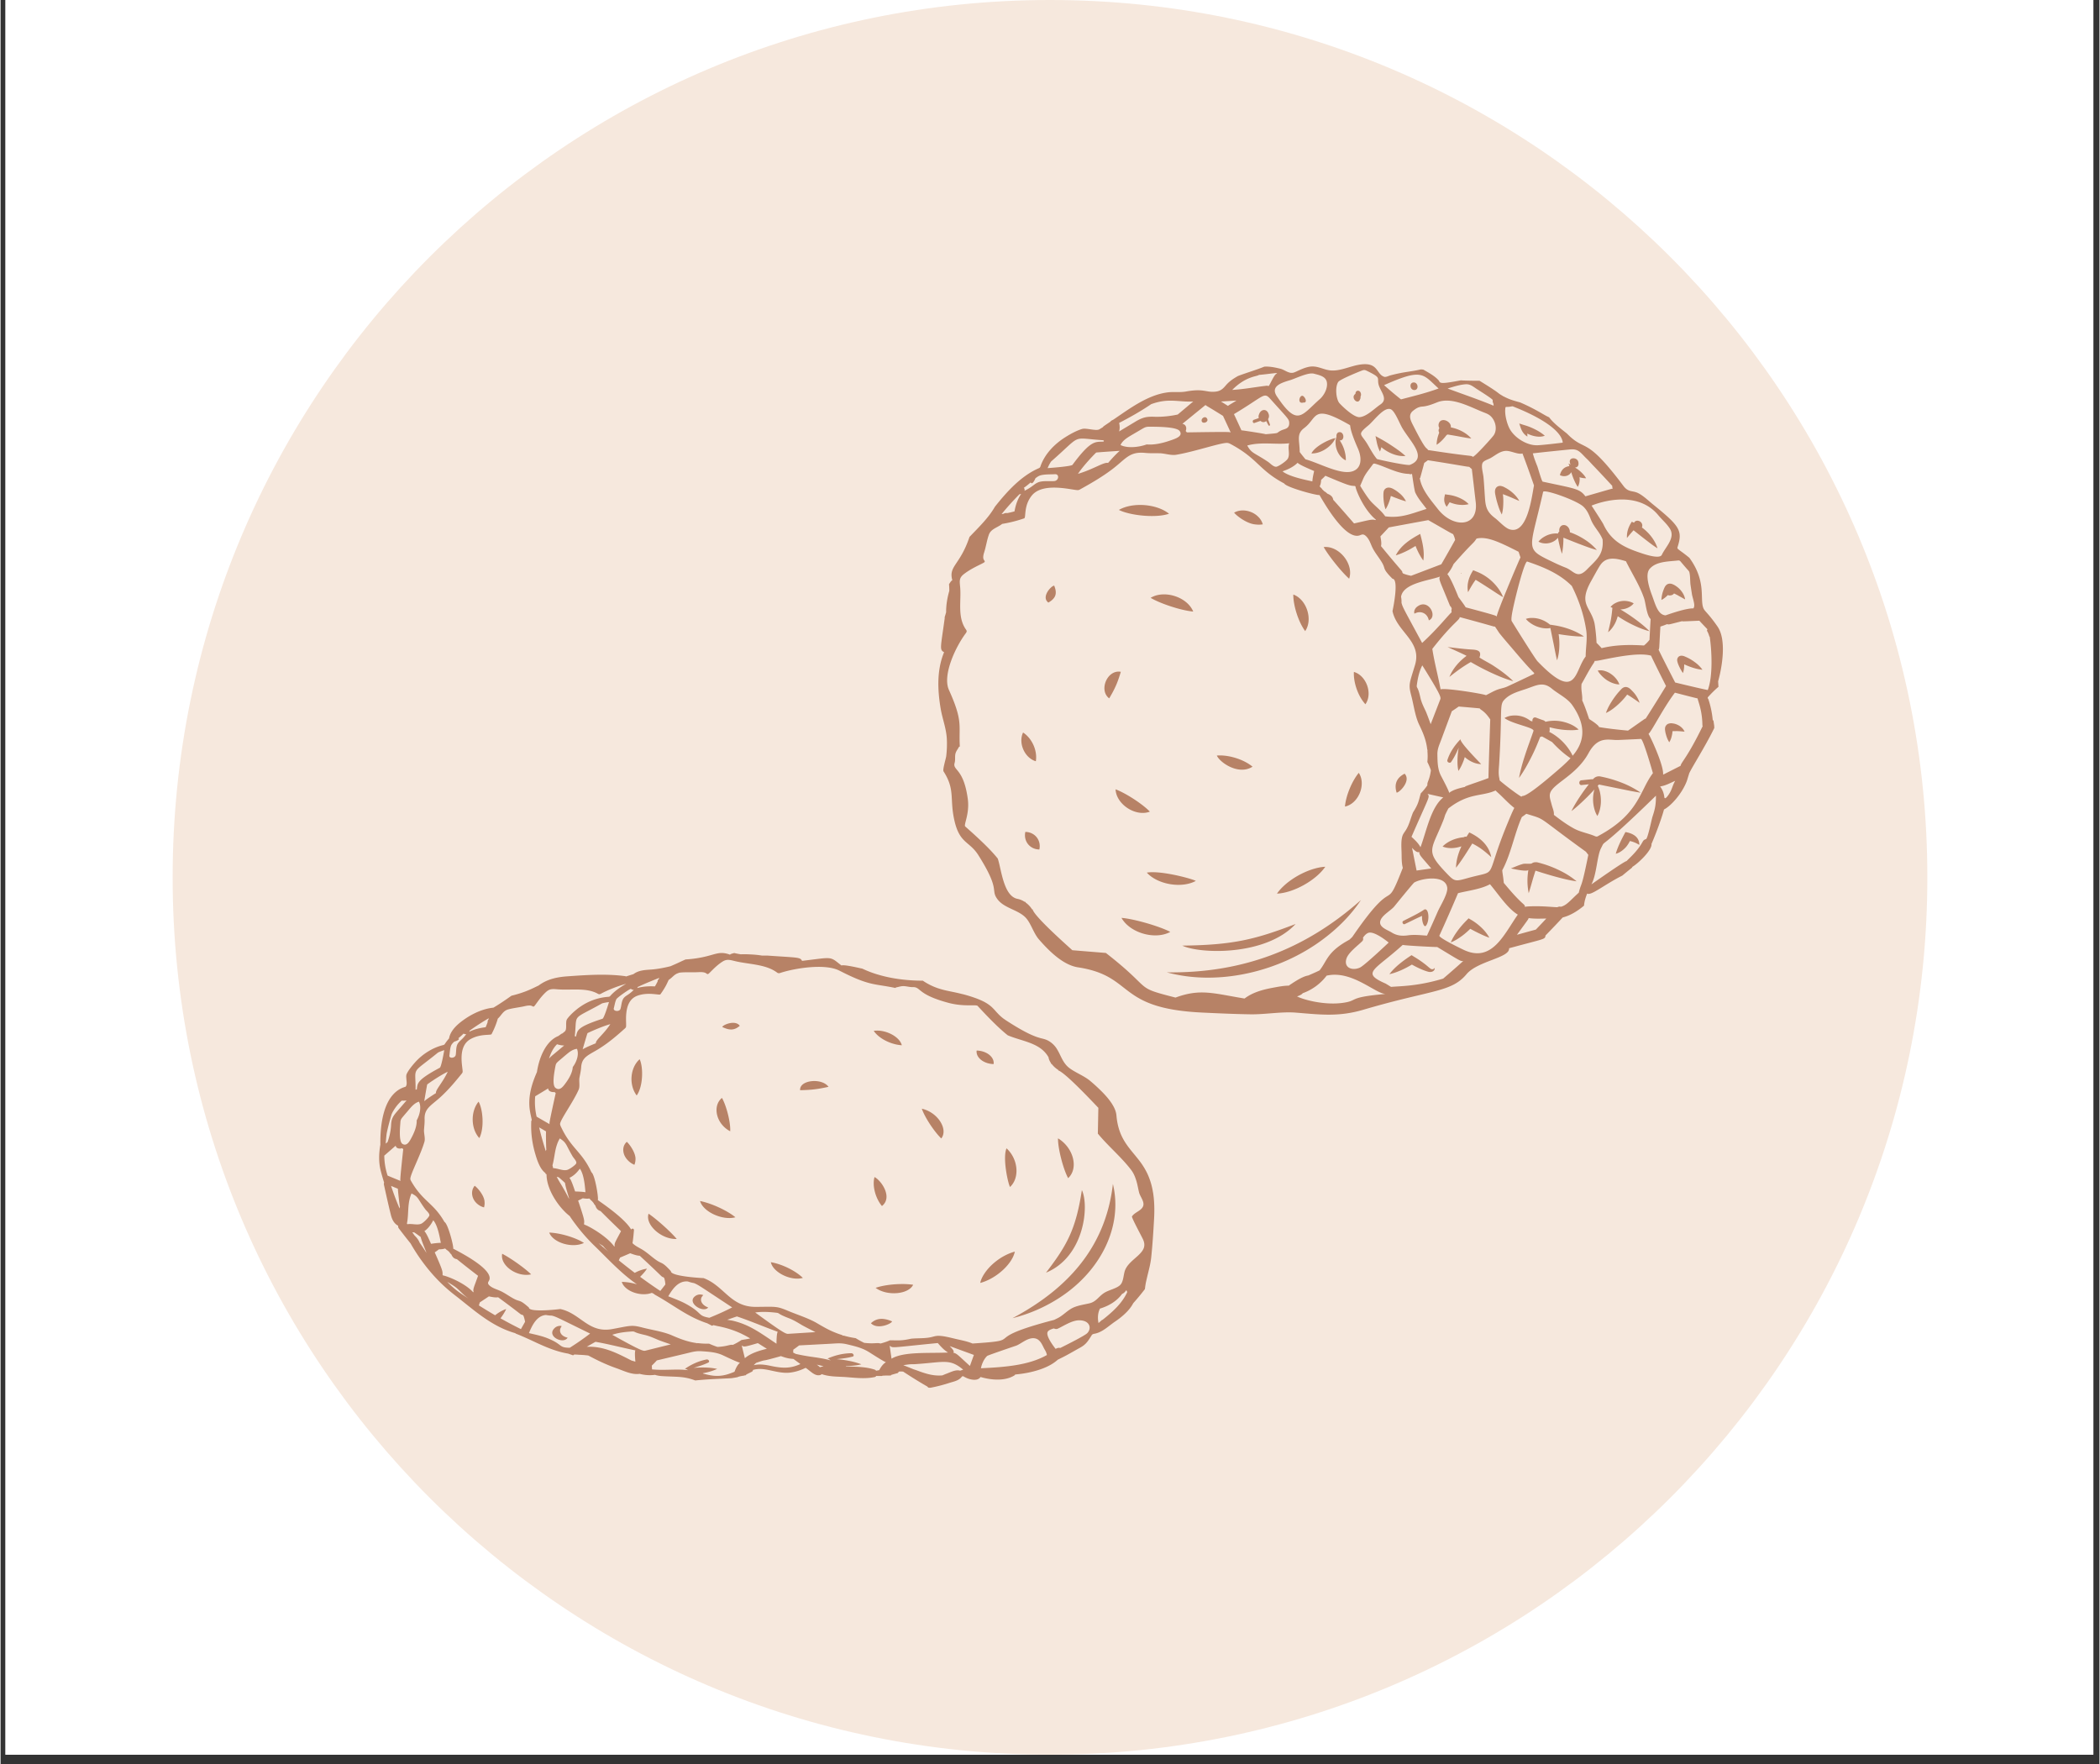
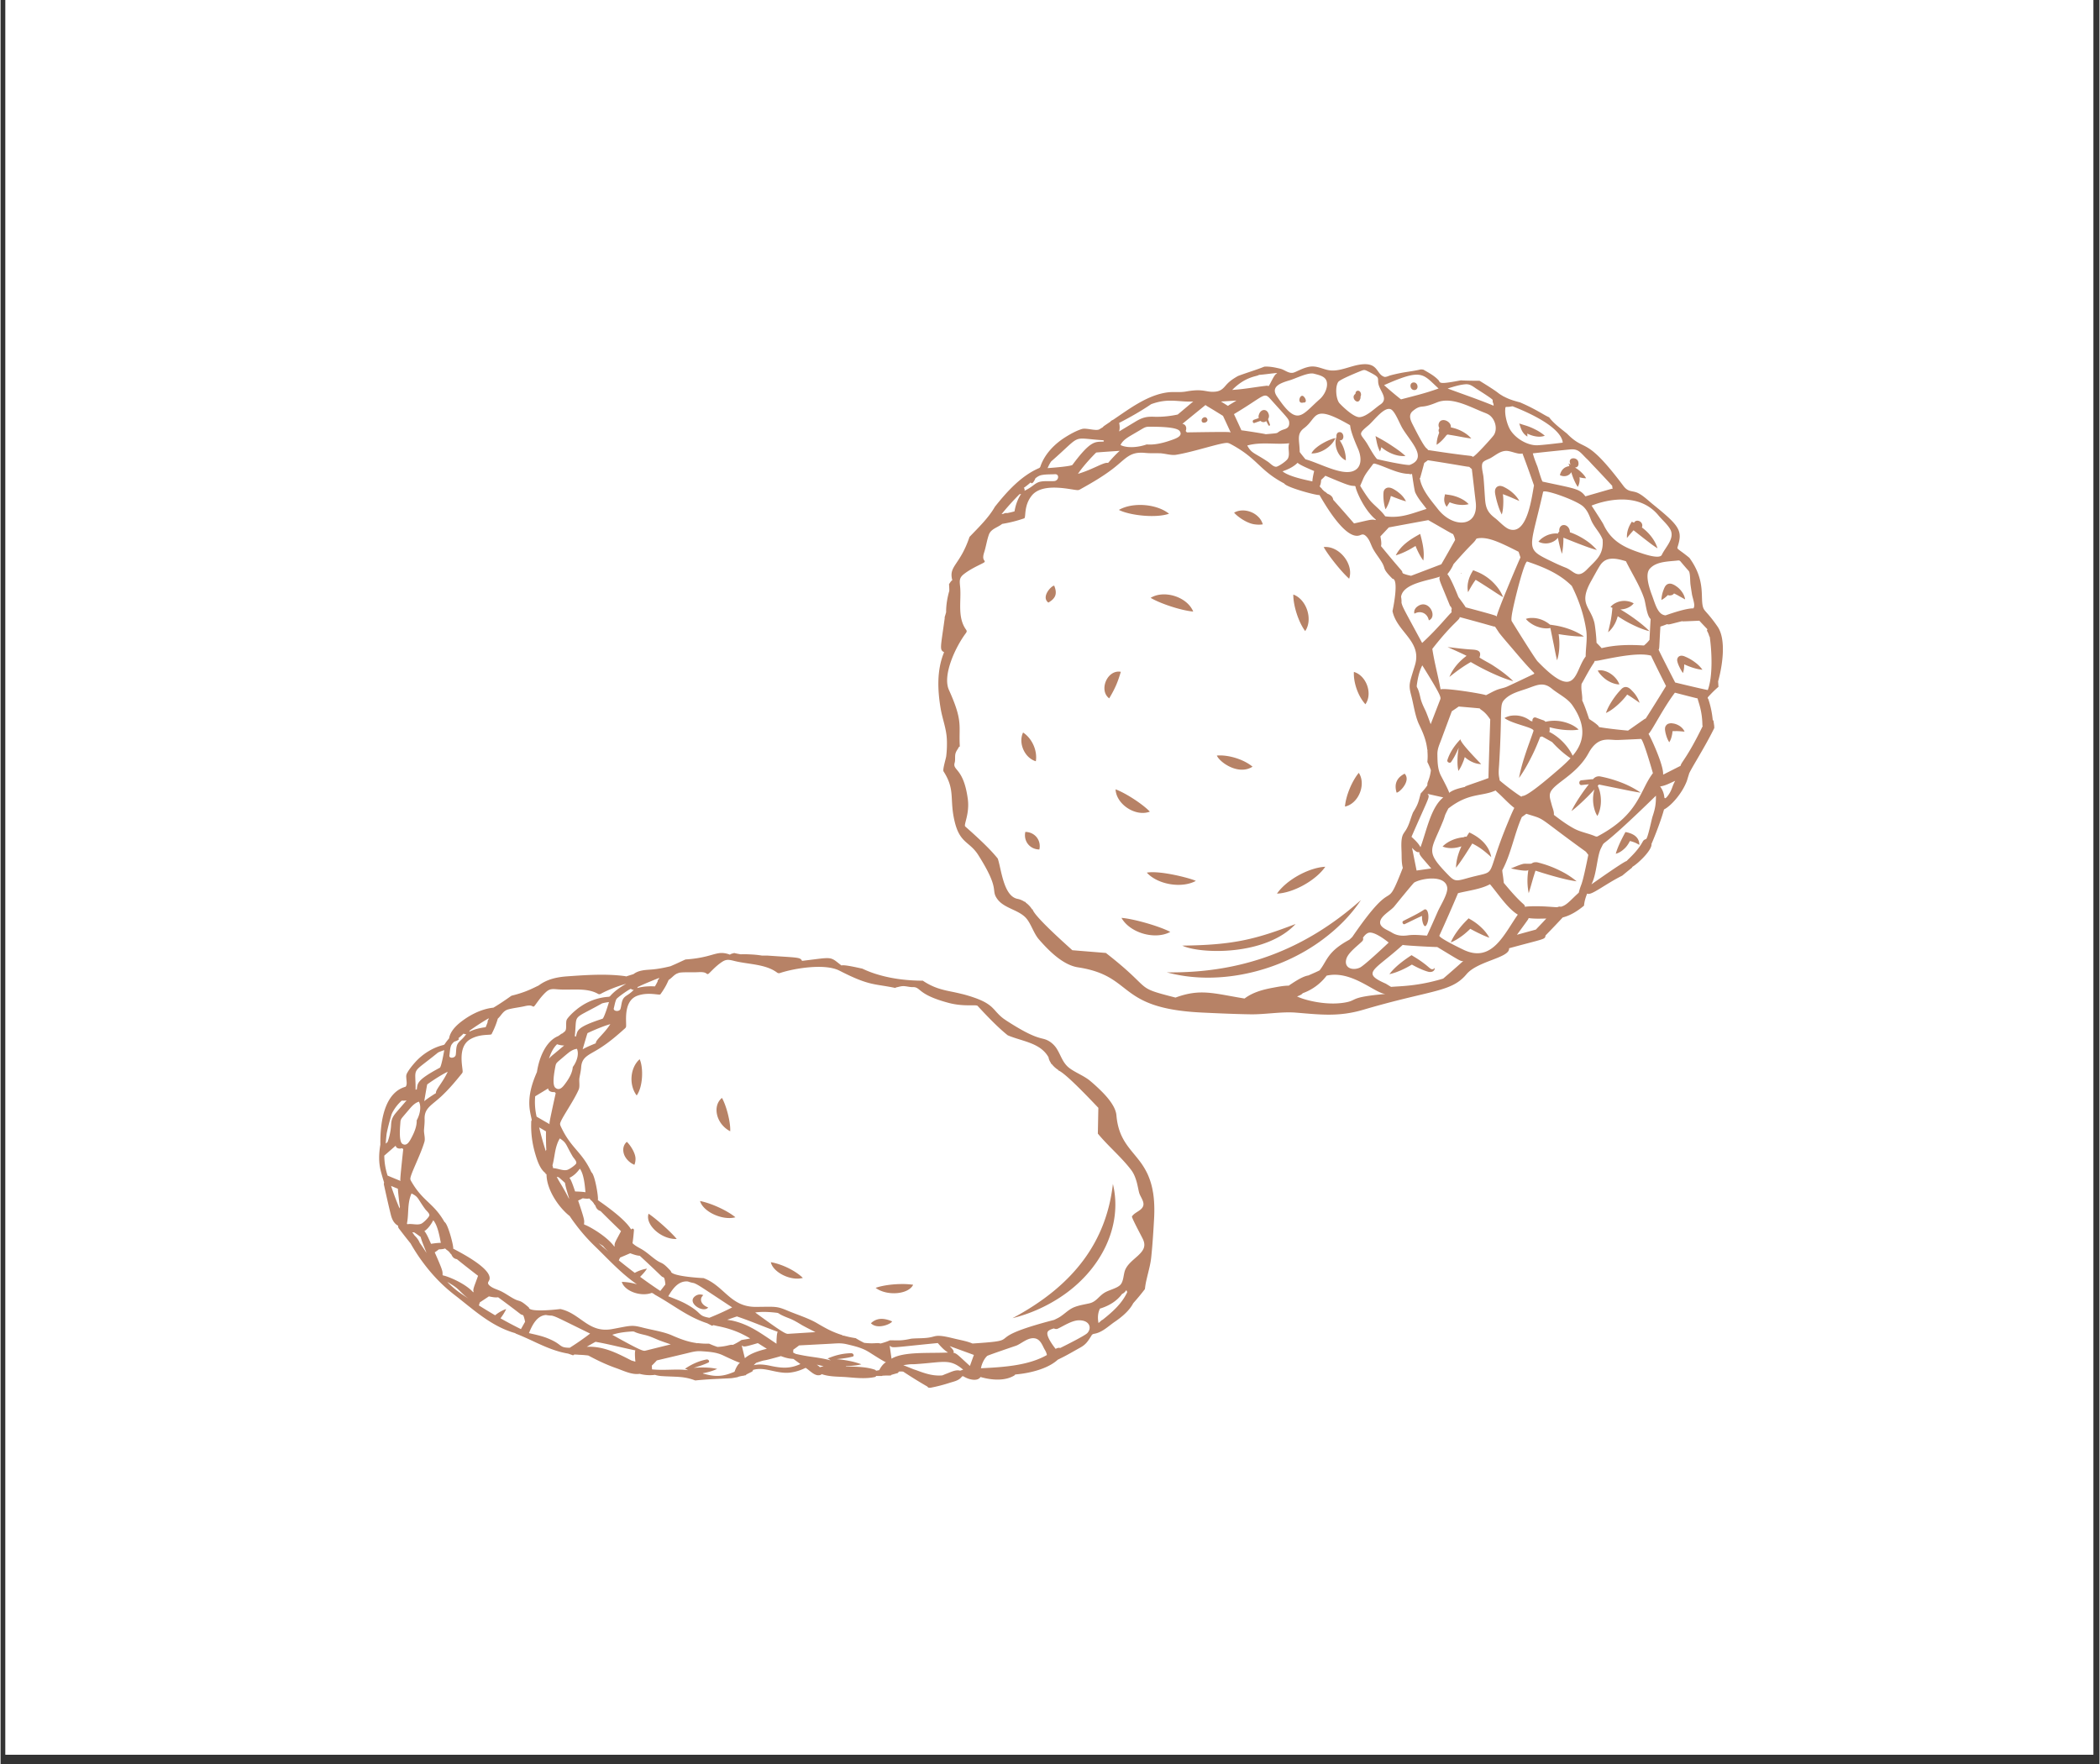
<svg xmlns="http://www.w3.org/2000/svg" width="300" height="252" preserveAspectRatio="xMidYMid meet" version="1.0" viewBox="0 0 224.88 189" zoomAndPan="magnify">
  <rect x="0" y="0" width="224.88" height="189" fill="#333333" stroke="none" />
  <defs>
    <clipPath id="319882bc44">
      <path d="M.531 0h223.696v188.004H.53Zm0 0" clip-rule="nonzero" />
    </clipPath>
    <clipPath id="2411574fa5">
-       <path d="M18.438 0H206.44v188.004H18.437Zm0 0" clip-rule="nonzero" />
-     </clipPath>
+       </clipPath>
    <clipPath id="af3c6baf41">
      <path d="M112.441 0C60.523 0 18.437 42.086 18.437 94.004c0 51.914 42.086 94 94.004 94 51.914 0 94-42.086 94-94 0-51.918-42.086-94.004-94-94.004Zm0 0" clip-rule="nonzero" />
    </clipPath>
    <clipPath id="b3e8ef5ffd">
      <path d="M100.332 39.02h84.203v69.906h-84.203Zm0 0" clip-rule="nonzero" />
    </clipPath>
    <clipPath id="0a42c5072a">
      <path d="M40.563 102h83.175v46.688H40.563Zm0 0" clip-rule="nonzero" />
    </clipPath>
  </defs>
  <g fill="#fff" fill-opacity="1" fill-rule="nonzero" clip-path="url(#319882bc44)">
    <path d="M.531 0h223.817v188.004H.53Zm0 0" />
    <path d="M.531 0h223.817v188.004H.53Zm0 0" />
  </g>
  <g clip-path="url(#2411574fa5)">
    <g clip-path="url(#af3c6baf41)">
      <path fill="#f6e8dd" fill-opacity="1" fill-rule="nonzero" d="M18.438 0H206.44v188.004H18.437Zm0 0" />
    </g>
  </g>
  <path fill="#b78266" fill-opacity="1" fill-rule="nonzero" d="M154.16 45.875a.415.415 0 0 0-.074.34.588.588 0 0 0 .055.137c-.024.062-.047.128-.07.195-.118.336-.2.703-.208 1.11.336-.216.594-.473.828-.747.082-.09.172-.215.239-.293.035-.015.058-.039.09-.058.03 0 .093.004.175.02.465.077.7.116 1.157.202.39.074.789.149 1.226.2-.293-.344-.668-.602-1.062-.805a4.327 4.327 0 0 0-1.13-.383c.09-.61-.925-1.102-1.241-.531a.614.614 0 0 0 .015.613M163.59 46.773l-.012-.32c.227.113.461.203.692.258.394.094.804.121 1.183-.027a4.89 4.89 0 0 0-1.05-.684 6.336 6.336 0 0 0-1.055-.426c-.254-.078-.38-.12-.633-.199.07.2.101.297.168.492.125.36.36.707.707.906M145.652 42.805l.036-.086a.41.41 0 0 0 .019-.227c.137-.207.02-.64-.281-.629-.176.008-.254.16-.258.325-.02.019-.04.035-.059.054-.449.39.297 1.168.543.563M139.602 43.125c.32.055.328-.324.035-.629-.41-.434-.809.867-.035.629M151.496 41.79c.496-.024.39-.84-.105-.813-.5.023-.395.84.105.812M168.063 50.848a.806.806 0 0 0 .226-.258c.078.254.16.504.27.762.109.257.234.523.425.816.157-.262.207-.555.207-.848 0-.062-.015-.125-.02-.187.106.039.22.058.337.082.117.015.242.031.37.023a2.26 2.26 0 0 0-.233-.34c-.086-.097-.172-.199-.266-.28a3.314 3.314 0 0 0-.578-.454l-.113-.074c.214 0 .402-.149.378-.45a.43.43 0 0 1-.007-.07c-.055-.613-1.059-.629-.918-.011a.687.687 0 0 0 .082.234l-.227-.148c.04.12.055.18.094.296-.074.008-.14.024-.2.04-.14.039-.257.097-.359.171a1.102 1.102 0 0 0-.265.285 1.4 1.4 0 0 0-.192.47c.215.109.399.12.559.105a.848.848 0 0 0 .43-.164" />
  <g clip-path="url(#b3e8ef5ffd)">
    <path fill="#b78266" fill-opacity="1" fill-rule="nonzero" d="M182.914 73.938c-.129-.051.262.093-3.492-.813-1.965-3.824-1.703-3.387-1.777-3.52.097-.148.05-.02.195-2.472.133-.047.32-.098.715-.262.218.067.183.04 1.605-.316.156.023-.27.043 1.852-.051.343.367.515.55.867.918a.404.404 0 0 0-.05.16c.112.184.194.39.253.606.016.011.027.027.043.039.238 1.628.34 4.273-.21 5.71Zm-2.91 8.113c-.625.316-1.246.633-1.867.945-.004-.031-.008-.05-.004-.043.039-1.078-1.45-4.203-1.567-4.32.352-.301 1.598-2.801 2.829-4.418 2.308.601 2.43.617 2.43.613.058.348.495 1.262.515 2.86 0 .042.015.082.027.12-1.672 3.426-2.304 3.852-2.363 4.243Zm-1.281 3.09c-.188.277-.434.554-.465.246a2.26 2.26 0 0 0-.45-1.125c.583-.078 1.09-.375 1.618-.602-.332.57-.317.918-.703 1.48Zm-1.727 2.351c-.094.274-.512 2.387-.71 2.418a.5.5 0 0 0-.34.266c-.571 1.039-1.403 1.73-1.727 2.078-.301.047-3.559 2.355-3.77 2.5.567-1.05.598-3.043 1.024-3.863.597-1.153-.684.773 5.89-5.641.004.91-.082 1.387-.367 2.242Zm-7.902 8.153c-.903.812-1.281 1.347-1.914 1.507a.527.527 0 0 0-.375.047c-.368.012-1.54-.148-2.934-.09-1.031.043-.246.168-.719-.254-.746-.66-1.422-1.46-2.093-2.261-.07-.785-.125-.88-.164-1.348.925-1.695 1.332-4.012 2.101-5.71.164-.11.324-.227.48-.345 2.235.7.848.07 6.383 4.067l.258.332c-.773 3.824-.707 2.797-1.023 4.055Zm-4.598 3.953c-.676.183-1.351.37-2.027.558 1.457-1.988 1.18-1.62 1.254-1.789.613.086 1.265.063 1.894.047-.445.477-.672.715-1.12 1.184Zm-7.773 2.152c-.235-.113-2.657-1.277-2.563-1.508a175.101 175.101 0 0 0 1.996-4.543c1.063-.273 2.43-.418 3.426-.96.902 1.07 1.89 2.6 2.98 3.257-1.488 2.117-2.769 5.234-5.84 3.754Zm-2.153 3.098c-2.695.82-4.55.8-5.586.89-.011 0-.543-.336-.586-.355-2.695-1.18-1.168-1.41 1.836-4.145.223.078 3.559.242 3.7.23 2.511 1.516 2.507 1.548 2.789 1.493-.715.644-1.434 1.273-2.153 1.887Zm-10.812 2.609c-2.043.266-4.29-.394-4.848-.7.184-.058.5-.187.61-.343a5.562 5.562 0 0 0 2.558-1.879c2.68-.617 5.164 1.895 6.305 1.961-4.207.367-2.79.719-4.625.961Zm-17.871-.574c-4.602-1.176-2.211-.688-7.461-4.781l-3.594-.293c-.586-.536-4.094-3.637-4.258-4.383-.02.008-.027.008-.05.011a2.602 2.602 0 0 0-.696-.738c0-.02.004-.027.008-.047-.05-.011-.098-.035-.145-.047a2.069 2.069 0 0 0-.718-.296c-1.524-.278-1.743-3.204-2.13-4.32-.648-.81-1.644-1.813-3.48-3.434-.207-.18.492-1.336.266-2.977-.457-3.332-1.649-2.992-1.406-3.848.097-.335 0-.699.101-1.03.074-.25.246-.438.364-.68a.57.57 0 0 0 .09-.04c-.133-2.289.374-2.644-1.165-6.054-.726-1.602.735-4.656 1.801-6.074.05-.07.106-.149.098-.235-.004-.062-.043-.12-.082-.176-.938-1.336-.48-3.039-.618-4.554-.058-.64-.128-.965.407-1.38.945-.737 2.176-1.167 2.222-1.308.063-.195-.336-.156-.05-1.031.195-.61.289-1.309.507-1.898.23-.618.938-.747 1.415-1.137 1.292-.207 2.226-.555 2.351-.59.238-.059-.082-1.309.813-2.434 1.238-1.558 4.59-.515 5.003-.601a.84.84 0 0 0 .25-.11c1.192-.664 2.325-1.32 3.407-2.144 1.433-1.094 1.804-1.89 3.476-1.73.532.054 1.024.03 1.555.038.543.008 1.238.254 1.781.165 1.992-.325 4.942-1.36 5.535-1.266.121.02.23.074.34.133 2.906 1.558 2.996 2.77 5.711 4.207.219.414 3.469 1.297 3.778 1.238.656 1.125 2.8 4.813 4.3 4.324.11-.035.215-.097.332-.097.16 0 .293.113.407.23.343.371.437.785.652 1.215.266.531.684 1.023.992 1.539.453.758-.004.61 1.14 1.758.673.039.141 2.82 0 3.469.473 2.253 3.184 3.218 2.41 5.78-.597 1.993-.722 2.04-.401 3.27.265.993.406 2.2.851 3.125.426.887.766 1.688.867 2.696.028-.012.035 0 .047.015a.233.233 0 0 0-.035.059c.035.433.04.766-.004 1.219.086.168.27.558.379.894-.137 1.067-.426 1.238-.375 1.602a6.27 6.27 0 0 1-.71.867c-.24.84-.235 1.101-.825 2.035-.281.664-.403 1.352-.817 1.969-.093.14-.195.273-.27.426-.233.504-.16 1.37-.144 1.937.012.512-.007 1.11.133 1.613-2.07 5.29-.554.317-5.41 7.399-.102.105-.21.203-.316.3-2.391 1.294-2.36 2.239-3.192 3.286-.347.172-.746.347-1.21.547-.727.109-1.782.902-1.97.996-.027.035-.046.047-.062.062-.035.012-.062.024-.09.031-.59.008-1.21.141-1.703.23-1.07.2-2.14.493-3.004 1.15-3.344-.547-4.715-1.087-7.398-.102Zm-16.719-53.926a.704.704 0 0 0 .184-.047c-.41.61-.606 1.258-.715 1.88a9.34 9.34 0 0 1-.793.187c-.035-.004-.067-.016-.106-.012a.598.598 0 0 0-.285.086c-.066.008-.133.023-.203.035a28.847 28.847 0 0 1 1.918-2.129Zm1.203-1.27c.133.266.387-.132.504-.437.215-.176.422-.305.68-.352.46-.09 1.023-.066 1.422-.09.492-.023.418.688-.079.735-.511.047-1.246-.07-1.746.145-.445.19-.586.48-1.449.898a.291.291 0 0 0-.07-.316c.297-.208.531-.403.738-.583Zm2.188-2.242c3.46-3.023 2.011-2.496 5.675-2.27l-.066.04c.016.039.027.055.043.094-.898.066-1.336-.246-3.371 2.507-.028.008-.094.153-2.656.34.101-.242.222-.48.375-.71Zm7.351-1.14c-.418.36-.851.847-1.25 1.297-.433-.125-1.558.675-3.222 1.168.57-.891 1.886-2.239 1.953-2.282.058-.02 2.27-.168 2.52-.183Zm5.352-1.086c-.813.277-1.692.468-2.461.398-.883.313-2.059.43-2.805.067.207-.47.692-.774 1.14-1.04.376-.222.755-.44 1.13-.664.156-.09.308-.183.476-.226.14-.035.278-.035.418-.035.922.008 2.86.015 3.176.468.394.56-.469.825-1.074 1.032Zm-5.414-1.907c1.175-.605 2.351-1.273 3.43-2.007 1.878-.688 2.91-.207 4.507-.285-.387.32-.914.773-1.66 1.394-.8.172-1.605.258-2.39.242-.051 0-.079 0-.13-.004-.316-.007-.675-.015-1.05.086-.418.11-.778.325-1.098.52-.644.387-.965.582-1.613.969.086-.282.074-.614.004-.914Zm9.257-1.921c.114.125-.03-.02 1.883 1.175.059.176-.21-.46.817 1.782-.153-.055.398-.102-4.7-.02-.043-.05-.085-.101-.128-.148.144-.32.027-.723-.356-.766.828-.676 1.66-1.352 2.484-2.023Zm3.313-.473c-1.004.617-.781.465-.902.574-.25-.156-.504-.316-.758-.472.566-.036 1.12-.067 1.66-.102Zm2.41-2.75c.64-.05 1.356-.16 1.965-.211a.42.42 0 0 0-.121.113c-.227.082-.742 1.32-.813 1.29a.632.632 0 0 0-.308-.02c-1.145.133-2.324.363-3.586.437 1.457-1.48 2.656-1.425 2.863-1.609Zm3.281.582c.649-.188 1.985-.883 2.614-.71l.093.023c.575.152 1.22.3 1.297.949.078.629-.32 1.36-.773 1.758-1.969 1.734-2.383 2.992-4.586-.297-.703-1.047.363-1.43 1.355-1.723Zm.86 8.832c.176.207 1.125.61 1.773.887-.082.36-.172.738-.191 1.11-.574-.13-2.508-.5-3.196-1.079.594-.207 1.18-.48 1.614-.918Zm-6.02-3.477c-.262-.578-.527-1.156-.8-1.734 3.394-2.031 3.19-2.418 3.96-1.559 1.762 1.97 1.946 2.079 1.961 2.473.032.676-.476.653-.84.824-.71.34.032.266-1.675.414-.16-.058-2.426-.41-2.606-.418Zm5.121 1.387c-.191.54.118 1.164-.148 1.645-.149.27-.992.843-1.23.87-.313.036-.66-.374-.903-.534-1.535-1.02-1.726-.864-2.215-1.739 1.516-.425 3.063-.07 4.496-.242Zm6.48-1.957c.15.082-.163.149.887 2.535.418.946.442 2.11-.605 2.434-1.289.394-3.523-.883-5.02-1.293-.21-.258-.421-.512-.617-.781-.011-1.27-.386-1.922.489-2.575 1.46-1.097.808-2.656 4.867-.32Zm-1.226-4.613c.207-.297 2.344-1.145 2.512-1.211.25-.094.332-.09.57.027 1.489.73 1.102.692 1.215 1.352.137.8 1.133 1.629.227 2.242-.637.43-1.446 1.281-2.215 1.363-.684.07-2.133-1.418-2.223-1.547-.347-.515-.422-1.734-.086-2.226Zm10.75.703c-1.449.527-2.71.813-4.02 1.164-.023-.016-.046-.035-.07-.047a41.447 41.447 0 0 1-1.75-1.476c4.133-1.84 4.125-1.196 5.84.359Zm.399 1.332c1.488-.23 3.195.75 4.5 1.25.199.078.398.156.57.285.61.465.871 1.477.45 2.125-.165.258-2.13 2.43-2.259 2.324-.218-.175.086.028-4.789-.722-.191-.364-.097.328-1.574-2.594-.266-.52-.613-1.148-.035-1.61.328-.261.586-.425.988-.453.555-.039 1.09-.253 1.602-.457.176-.07.36-.12.547-.148Zm1.066-1.484c.469-.141.953-.266 1.422-.301.45-.035.738.187 1.113.445.168.117 1.817 1.133 1.801 1.25-.02.14.016.29.09.422-.008.05 0 .117.008.18-1.614-.668-3.278-1.227-4.93-1.844.164-.05.328-.105.496-.152Zm5.824 6.836c.485.007 1.282.418 1.7.277.152.418.503 1.312 1.234 3.426-.238 1.18-.695 5.324-2.625 4.699-.5-.16-1.121-.875-1.563-1.211-.761-.578-.976-1.07-1.05-1.95-.063-.82-.098-1.628-.176-2.44-.04-.434-.305-1.25-.055-1.575.152-.2.59-.332.817-.457.546-.305 1.039-.781 1.718-.77Zm-.148-4.434c.027-.363.004-.246.46-.293.012-.004.325-.055.325-.055s.527.211.664.27c3.824 1.613 4.668 2.937 4.711 3.629 0 0-2.25.281-2.785.281-.985.004-2.192-.672-2.797-1.59-.375-.578-.629-1.637-.578-2.242Zm6.805 4.293c.28-.031.578-.055.855.059.016.003.031.007.043.015.383.172.71.617 1.023.903.223.207.422.44.63.66.718.75 1.421 1.5 2.113 2.254a.582.582 0 0 0 .054.3c-.152.012.352-.125-2.933.82-.621-.827-1.086-.82-4.578-1.574-.098-.023-.5-1.44-.559-1.605-.191-.488-.367-.918-.496-1.426 1.555-.176 2.316-.25 3.848-.406Zm9.613 7.055c.398.48.89.886 1.226 1.425.614.989-.48 1.957-.863 2.793-.234.512-1.934-.086-2.246-.191-1.762-.582-3.172-1.246-4.023-3.086-.106-.223-1.262-1.992-1.262-1.992s4.64-2.024 7.168 1.05ZM174.37 78.28c-1.773-.164-2.648-.3-3.117-.383a.251.251 0 0 0-.074-.136c-.293-.29-.637-.5-.973-.727-.207-.601-.437-1.328-.754-2.008.004-.011.016-.02.016-.035.023-.558-.149-1.097-.078-1.66 0-.016-.004-.027-.004-.043.355-.602.785-1.465 1.308-2.246.258-.39-.187-.129.64-.293 1.716-.34 4.188-.867 5.505-.5.02.047.18.426 1.605 3.254-.71 1.156-1.43 2.32-2.18 3.488-.152.051.133-.125-1.894 1.29Zm-13.762 5.324c.008-.027 0-.109-.035-.27-.101-.476-.043-.948-.012-1.425.38-6.238-.035-6.375.653-7.031.613-.59 1.476-.805 2.262-1.074 1.082-.368 1.78-.813 2.738-.016.68.563 1.656 1.016 2.176 1.75 1.703 2.43 1.156 4.14.05 5.434-.457-.961-1.261-1.809-2.113-2.336a3.856 3.856 0 0 0-.394-.215.527.527 0 0 0 .046-.215c.004-.09-.02-.195-.003-.285.367.098.703.168 1.039.215a7.27 7.27 0 0 0 1.011.093c.34.012.688.012 1.059-.062a3.269 3.269 0 0 0-.965-.606 4.484 4.484 0 0 0-1.039-.292 4.06 4.06 0 0 0-1.555.066.475.475 0 0 0-.23-.164c-.262-.082-.524-.188-.785-.285-.27-.102-.422.172-.38.41a6.274 6.274 0 0 0-.214-.063 2.687 2.687 0 0 0-1.957-.563 1.973 1.973 0 0 0-.824.263c.832.648 3.23 1.011 3.105 1.386-.262.778-.554 1.54-.812 2.313-.29.875-.567 1.773-.735 2.719.555-.766.996-1.59 1.403-2.407.324-.648.605-1.324.867-1.996a.306.306 0 0 0 .187-.047c.356.192.715.399 1.086.606.727.793 1.407 1.355 1.973 1.73-.555.602-1.203 1.145-1.793 1.649-3.559 3.054-3.234 2.183-3.465 2.476-.66-.379-2.191-1.593-2.344-1.758Zm-5.836 9.79c-2.136-2.266-1.46-2.332-.21-5.45.289-.718.027-.3.558-1.32 2.211-1.723 3.574-1.254 5.059-1.93.074.078.152.153.238.23.55.485 1.144 1.16 1.77 1.638-.25.496-.461 1.015-.696 1.582-2.656 6.418-.797 4.94-4.426 5.972-1.293.363-1.312.309-2.293-.722Zm-2.77-2.118c.005.364.188.477 1.286 1.774l-1.57.222c-.258-1.277-.399-2.003-.489-2.437.23.246.547.574.774.441Zm2.231-16.285c-.336.871-1.007 2.602-1.007 2.602s-.399-1.117-.547-1.43c-.223-.46-.45-.926-.559-1.43-.285-1.316-.434-.933-.371-1.375.098-.718.25-1.421.578-2.07 2.152 3.441 2.004 3.445 1.906 3.703ZM147.84 57.47l.902-.961c1.403-.262 2.809-.52 4.227-.781 1.566.89 2.285 1.324 2.66 1.503.055.11.105.223.144.34.032.094.051.188.075.278-.477.859-.97 1.73-1.48 2.609l-3.24 1.234c-.23-.05-.448-.086-.85-.242a1.336 1.336 0 0 1-.087-.11c-.023-.23.106.09-2.289-2.831.086-.285-.007-.738-.062-1.04Zm6.16-2.926c-.79-1.004-1.766-2.11-1.941-3.336h.043c.253-.918.375-1.367.433-1.605.133-.098.266-.192.39-.293 3.34.52 4.137.695 4.427.707.066.054.128.105.191.164.031.027.062.05.094.078.144 1.18.277 2.36.418 3.55.312 2.715-2.426 2.813-4.055.735Zm6.309 11.516c-.133-.098.242-.036-3.332-.989-.09-.175-.497-.718-.774-1.097-.918-2.293-1.191-2.453-1.191-2.453s.414-.48.664-1.079c2.172-2.476 2.082-2.136 2.46-2.734 1.122-.277 2.489.387 4.509 1.41.082.242.125.363.203.61-.141.261-2.59 6.015-2.54 6.332Zm-1.157 8.425c-.32-.152-4.363-.804-4.863-.625-.277-1.484-.648-2.8-.887-4.336 2.203-2.816 2.95-3.093 2.934-3.406 3.941 1.059 3.61 1.028 3.777 1.012.008 0 .434.652.469.7.348.437.711.862 1.07 1.28.86.996 1.707 2.04 2.625 2.961.02.02.04.04.043.067.008.047-.039.078-.078.093-.914.434-1.844.883-2.808 1.325-.34.156-.676.199-1.028.324-.426.152-.84.406-1.254.605Zm-4.816 8.645c-.371-.711-.375-1.477-.39-2.277-.012-.618.199-1.024.41-1.594.378-1.02.757-2.04 1.136-3.055.254-.164.5-.332.738-.504 1.06.09 1.774.153 2.254.2.09.183.5.23 1.125 1.183-.066 2.031-.207 6.14-.183 6.277-.719.286-1.621.567-2.496.895 0 .016-.004.031-.004.05-.59.137-1.27.286-1.73.65.081-.063-.778-1.669-.86-1.825Zm14.012-20.348c.476.953 1.23 2.64 1.547 4.762.136.914-.063 1.894-.06 2.793-1.237 1.578-.913 4.934-5.155.523-.29-.3-2.77-4.3-2.778-4.324-.054-.164-.004-.594.11-1.152.355-1.746 1.293-5.313 1.562-5.219 1.903.645 3.492 1.336 4.774 2.617ZM169.984 61c-1.066 1.098-1.418.16-2.285-.176-.449-.176-.89-.37-1.336-.586-3.16-1.515-2.52-1.164-1.09-7.531.079-.344 3.66.918 4.336 1.598.38.379.559.78.774 1.336.304.804.976 1.386 1.265 2.164.133 1.633-.664 2.168-1.664 3.195Zm.79 5.746c-.434-1.789-1.75-2-.352-4.496.824-1.48.976-1.79 1.289-2.055.656-.554 1.605-.316 2.437-.062.63 1.289 1.465 2.566 1.942 3.965.183.527.27 1.843.703 2.23-.07 1.16-.102 1.828-.121 2.227a3.354 3.354 0 0 1-.594.605c-1.574-.101-3.066-.074-4.535.285-.176-.199-.36-.386-.547-.574-.02-.773-.168-1.89-.223-2.125ZM146.561 45.57c.61-.504 1.848-2.27 2.543-1.617.418.395.813 1.48 1.133 1.996.93 1.496 2.657 3.125.77 3.856-.293.113-3.5-.582-3.54-.63-.433-.51-.777-1.202-1.073-1.679-.66-1.05-1.063-.91.167-1.926Zm.805 10.114c-.023.011-.05.023-.078.039-.336-.141-.898.066-2.273.359-.106-.121-1.352-1.562-2.23-2.535-.044-.344-.313-.531-.63-.656-.136-.133-.242-.215-.293-.223-.09-.082-.175-.164-.261-.246a.45.45 0 0 0-.16-.184 3.198 3.198 0 0 0-.11-.129c.102-.18.145-.437.16-.695a6.04 6.04 0 0 0 .453-.441c2.653 1.125 2.63 1.062 3.168 1.097.02.02.04.04.063.055.008.316.879 2.5 2.191 3.559Zm-.508-1.922c-.46-.489-1.183-1.711-1.183-1.711s.293-.68.312-.727c.242-.578.664-1.039 1.016-1.535.027-.043.059-.086.105-.105.063-.028.141-.008.207.011 1.16.336 2.403 1.09 3.684 1.082-.004.024-.008.032-.016.051.086-.016.246-.05.246-.05s.247 1.765.34 1.976c.305.668.782 1.18 1.215 1.773-1.605.489-2.726 1.024-4.426.793-.437-.625-1-1.023-1.5-1.558Zm3.196 10.18c.222-1.481 3.043-1.735 4.175-2.169-.167.297-.07.332 1.036 3.059a.516.516 0 0 0 .144.2c.028.058.05.12.078.183a.653.653 0 0 0-.011.387c-.243.156-1.477 1.746-3.165 3.285-1.972-3.653-2.078-3.79-2.21-4.305a2.77 2.77 0 0 0-.047-.64Zm2.836 21.113c.129.035-.504-.11 1.687.382-1.328 1.067-1.77 3.516-2.441 5.34-.227-.441-.606-.785-.965-1.117 1.953-4.484 1.992-4.234 1.719-4.605Zm-5.082 13.765c.023-.687 1.164-1.242 1.539-1.726.047-.063 2.011-2.477 2.12-2.54.813-.46 3.29-.85 3.528.512.117.653-.719 1.946-1.008 2.598a137.37 137.37 0 0 1-1.156 2.582c-.676-.043-1.344-.125-2.012-.035-.64.09-1.207.055-1.777-.305-.395-.25-1.254-.511-1.234-1.086Zm-1.836 1.649c.16-.23.343-.434.574-.52.656-.238 2.18 1.04 2.18 1.04s-2.57 2.44-3.075 2.679c-.797.371-1.765.043-1.449-.961.219-.668 1.207-1.379 1.695-1.867a.355.355 0 0 0 .075-.371Zm20.21-14.281c-.101-.418-.285-.844-.144-1.243.363-1.03 2.809-1.882 4.102-4.25 1.047-1.922 2.218-1.363 3.172-1.41.812-.035 1.628-.07 2.44-.113.247-.012 1.286 3.668 1.286 3.668-1.441 1.879-1.43 4.355-5.848 6.726a.428.428 0 0 1-.164.067.49.49 0 0 1-.218-.055c-.743-.312-1.555-.433-2.25-.82-.754-.414-1.454-.926-2.133-1.453.043-.371-.149-.735-.242-1.118Zm13.692-26.126a.37.37 0 0 1 .152.13c.274.32.41.484.692.804l.105.117c.043.051.086.102.11.164.117.38.078.996.136 1.399.047.336.102.672.153 1.004.054.32.316 1.043.23 1.324-.02.062-.043.121-.066.18-.75-.028-2.348.523-2.989.746-.835-.055-1.097-1.184-1.453-2.137-.629-1.668-.566-2.461-.265-2.828.687-.828 2.015-.793 3.02-.91a.335.335 0 0 1 .175.008Zm4.086 7.067c-1.05-1.516-1.395-1.617-1.535-2.024-.356-1.023.34-2.847-1.48-5.34-1.133-.93-1.348-.91-1.266-1.152.566-1.77.242-2.242-2.66-4.593-.477-.387-1.016-.915-1.56-1.184-.612-.305-1.046-.055-1.581-.773-4.149-5.524-4.008-3.516-6.047-5.606-.633-.508-1.437-1.098-1.918-1.75-.473-.184-1.355-.84-3.11-1.594-.687-.18-1.202-.336-1.765-.644a.16.16 0 0 0-.043.004l-.016-.035c-.8-.454-.054-.13-2.523-1.645-.234.012-1.652-.008-1.992-.043-2.09.398-2.235.34-2.348.043-.414-.492-1.086-.852-1.676-1.191-.09-.008-.175-.02-.261-.024-1.184.277-1.688.227-3.266.64-.168.048-.48.208-.652.157-.926-.297-.59-1.68-2.77-1.285-.945.172-1.992.68-2.96.601-.84-.07-1.458-.57-2.364-.386-.457.093-.883.293-1.305.488-.152.07-.308.145-.472.156-.422.031-.813-.308-1.207-.426-.192-.054-.395-.093-.586-.136-.399-.078-.793-.13-1.196-.102-.918.371-1.894.649-2.828 1.004-.097.059-.195.113-.289.172-.433.266-.73.504-1.035.863-.293.348-.559.574-1.04.633-1.081.125-1.222-.367-3.21-.008-.625.114-1.273.012-1.906.086-2.164.258-4.114 1.742-5.864 2.926-.101.05-.203.105-.304.156a.239.239 0 0 1 .047.02c-.813.554-.813.539-.856.625-.105.066-.195.117-.367.226-.363.23-1.406-.164-1.875-.027-.594.176-1.246.539-1.77.867-1.16.723-2.218 1.797-2.675 3.106-.02.062-.04.125-.09.171a.417.417 0 0 1-.106.063c-1.886.824-3.394 2.484-4.699 4.129-.676 1.191-1.765 2.23-2.719 3.23-1.027 3.067-2.265 3.09-1.84 4.649-.113.039-.195.176-.355.418.024.23.031.468.031.71-.215.743-.347 1.528-.34 2.29-.054.187-.105.379-.167.562.007.012.011.028.02.043-.438 3.211-.587 3.418-.071 3.68-.801 1.93-.703 4.09-.36 6.086.188 1.082.594 2.078.653 3.203.031.61.008 1.223-.063 1.832-.027.27-.41 1.46-.289 1.648 1.297 2.016.606 2.954 1.195 5.391.567 2.348 1.59 2.094 2.528 3.574 2.402 3.797 1.293 3.668 2.031 4.7.711 1 2.227 1.144 3.047 2.007.57.602.836 1.668 1.43 2.344 1.046 1.195 2.558 2.73 4.168 2.977 6.101.933 4.039 4.386 13.226 4.843 1.68.082 3.52.164 5.258.192 1.61.023 3.328-.305 4.879-.18 2.613.211 4.566.469 7.207-.308 7.336-2.16 9.422-1.852 11.059-3.805 1.203-1.442 4.664-1.746 4.566-2.785 3.855-1.055 3.844-.922 3.902-1.368.621-.636 1.235-1.28 1.844-1.933.824-.207 1.578-.68 2.281-1.262.043-.48.176-.89.336-1.297.414.266 1.832-.953 3.762-1.922.348-.289.691-.57 1.039-.847.016-.035.035-.063.047-.094.629-.375 2.129-1.8 2.047-2.46.035-.06.933-2.185 1.34-3.688.703-.348 1.898-1.637 2.433-3.016.07-.191.14-.473.235-.738-.02-.235 1.687-2.844 2.718-4.973-.008-.32.004-.148-.086-.785a.638.638 0 0 0-.078-.067 10.081 10.081 0 0 0-.476-2.257c-.07-.055-.075-.157-.043-.192.343-.375.722-.765 1.132-1.11a83.327 83.327 0 0 1-.035-.589c.418-1.496.93-4.441-.066-5.871" />
  </g>
  <path fill="#b78266" fill-opacity="1" fill-rule="nonzero" d="M160.004 71.363c-.5-.332-1.055-.586-1.55-.918.284-.761-.298-.824-.864-.855-.852-.05-1.707-.168-2.555-.262.16.063 2.067.922 2.031.945-.796.594-1.46 1.356-1.832 2.258.762-.613 1.504-1.152 2.29-1.597a26.28 26.28 0 0 0 2.124 1.117c.786.363 1.586.707 2.43.933-.644-.629-1.351-1.144-2.074-1.62M163.426 66.313c.207.25.433.414.66.554.226.14.465.246.707.32a2.8 2.8 0 0 0 .738.137 2.01 2.01 0 0 0 .524-.039c.011.063.023.13.039.211.129.637.195.957.328 1.598.105.539.207 1.082.344 1.656.18-.531.242-1.094.25-1.664a7.584 7.584 0 0 0-.078-1.145c.363.063.734.114 1.097.157.528.058 1.063.113 1.613.093a7.003 7.003 0 0 0-1.546-.777 8.583 8.583 0 0 0-1.606-.414 30.25 30.25 0 0 0-.488-.074 3.113 3.113 0 0 0-1.047-.582 2.794 2.794 0 0 0-.738-.133c-.254-.012-.52 0-.797.102M172.984 66.781c.118-.234.211-.496.286-.758.464.305.94.594 1.433.836.625.313 1.274.598 1.969.77-.547-.555-1.133-1-1.715-1.422a18.361 18.361 0 0 0-1.406-.914 1.966 1.966 0 0 0 .887-.215c.187-.098.378-.223.542-.433a1.973 1.973 0 0 0-.703-.239 2.039 2.039 0 0 0-1.238.2 1.55 1.55 0 0 0-.543.43c.07.038.137.058.203.089-.008.055-.012.113-.02.184-.038.402-.09.808-.167 1.207-.078.398-.176.8-.278 1.226.309-.25.559-.59.75-.96M156.52 90.676c-.336.758-.555 1.469-.579 2.293.559-.692 1.243-1.793 1.743-2.594.847.43 1.289.793 2.035 1.46-.188-.972-.836-1.929-2.356-2.647-.082.124-.265.414-.297.464-.062-.007-.148-.039-.308.055-.946.078-1.797.508-2.254.992.5.207 1.215.254 2.016-.023M164.473 93.277c.011-.015.023-.027.023-.023.008 0-.012.016-.023.023Zm.941-.672-.46-.136c-.15-.024-.31-.125-.634-.074a.606.606 0 0 0-.254.109c-.132.09-.71.004-.921.055-.446.109-.891.324-1.32.484.144.039 1.823.414 1.87.144-.023.145-.039.27-.054.407a6.686 6.686 0 0 0 .09 2.105c.214-.664.378-1.316.574-1.937.047-.145.101-.336.14-.434.008-.02.016-.027.024-.039.289.09.437.137.726.23.598.184 1.196.36 1.801.516.606.156 1.219.309 1.867.39a8.563 8.563 0 0 0-1.664-1.085 11.757 11.757 0 0 0-1.785-.735M168.305 86.906c.625-.472 1.183-1.011 1.722-1.539.254-.254.5-.52.75-.781-.023.082-.054.168-.07.25a3.906 3.906 0 0 0 .027 1.715c.07.285.164.578.352.875.164-.285.25-.574.305-.86.058-.28.082-.57.074-.855a4.235 4.235 0 0 0-.106-.856 3.233 3.233 0 0 0-.234-.656c.023-.027.047-.054.07-.078.055-.066.09-.082.067-.066-.028.007-.004 0 .066.015.695.145 1.45.293 2.176.442.726.148 1.465.308 2.23.418a10.052 10.052 0 0 0-2.078-1.086 13.131 13.131 0 0 0-2.219-.645.83.83 0 0 0-.484.035.846.846 0 0 0-.336.258c-.27.008.18-.039-1.25.113-.304.036-.277.543.031.508l.774-.082c-.215.281-.434.563-.637.856-.437.629-.87 1.285-1.23 2.02M153.387 103.848c-.09-.004-.153-.043-.23-.102-.141-.105-.34-.293-.528-.433-.383-.301-.785-.57-1.203-.82-.102-.063-.149-.095-.25-.153-.836.547-1.77 1.23-2.371 2.035.82-.176 1.695-.598 2.41-1.027.508.289 1.25.644 1.789.777.144.027.344.027.476-.066.137-.079.215-.243.153-.36-.04.117-.16.149-.246.149M174.234 74.398c-.035-.007-.039-.02-.015-.011.023.011.02.015.015.011Zm.278-.656a.758.758 0 0 0-.325-.133.58.58 0 0 0-.355.082c-.168.106-.219.2-.293.266-.082.094-.121.14-.207.23a8.92 8.92 0 0 0-.742 1.016c-.223.36-.434.742-.586 1.188.41-.184.754-.438 1.07-.704a7.54 7.54 0 0 0 1.086-1.113c.05-.062.074-.094.121-.156l.192.113c.367.227.73.485 1.14.77a3.219 3.219 0 0 0-.8-1.281c-.094-.098-.157-.172-.301-.278M172.14 72.895c.188.117.387.218.598.296.211.075.438.137.707.141a2.122 2.122 0 0 0-.414-.687 2.663 2.663 0 0 0-.554-.48 2.325 2.325 0 0 0-.637-.286 1.46 1.46 0 0 0-.715-.031c.148.261.316.449.484.617.168.164.344.308.532.43M180.39 70.941v-.035c-.003-.047.032-.031 0 .035Zm1.169.028a4.73 4.73 0 0 0-.91-.547c-.102-.043-.153-.067-.254-.11-.06-.019-.133-.046-.239-.054a.493.493 0 0 0-.363.101.484.484 0 0 0-.156.329c-.016.355.402 1.132.62 1.425.106-.312.134-.625.134-.933.062.02 1.043.507 1.953.578a3.5 3.5 0 0 0-.785-.79M179.734 77.688a1.718 1.718 0 0 0-.468-.165c-.168-.02-.297-.07-.582.024-.141.043-.301.226-.332.379a.915.915 0 0 0-.008.34c.02.136.043.273.086.414.074.28.175.562.36.847.167-.265.245-.535.296-.804.031-.125.039-.254.05-.38.044-.003.098-.007.141-.007.137 0 .203-.004.34-.004.238.008.488.027.813.059-.133-.313-.399-.555-.696-.704M169.785 57.844a7.492 7.492 0 0 0-1.414-.735c-.078-.03-.156-.05-.23-.078.023-.379-.274-.777-.645-.777-.344-.004-.547.34-.484.695-.012.012-.028.012-.04.024a.543.543 0 0 0-.109.195 2.082 2.082 0 0 0-.441 0c-.207.02-.406.07-.59.133a2.78 2.78 0 0 0-.539.27c-.172.113-.348.25-.516.464.254.137.493.18.715.188.227.007.446-.028.649-.102.203-.07.394-.18.558-.328.055-.05.11-.113.16-.176.114.59.243 1.153.438 1.719a8.781 8.781 0 0 0 .152-1.68v-.043c.016.004.035.008.059.02.277.113.418.168.691.277.465.188.93.367 1.395.54.465.175.937.35 1.441.476a6.007 6.007 0 0 0-1.25-1.082M174.965 56.816l1.133.891c.453.348.894.707 1.433 1.043-.195-.637-.562-1.18-.988-1.633a5.053 5.053 0 0 0-.688-.605c.008-.02.02-.04.028-.063.148-.578-.637-.902-.867-.441-.098-.043-.145-.067-.243-.113-.046.082-.07.12-.12.203-.266.453-.434.98-.395 1.543.246-.305.472-.575.707-.825M158.125 61.234c-.14-.058-.207-.086-.348-.14-.062.11-.093.164-.156.27-.36.636-.539 1.386-.387 2.085.266-.496.524-.937.813-1.328.45.274.89.555 1.32.832.524.332 1.035.695 1.621 1.031-.254-.656-.68-1.21-1.164-1.672a5.246 5.246 0 0 0-1.699-1.078M153.027 66.469c.98-.39-.011-2.34-1.187-1.512-.27.172-.45.504-.352.793.676-.383 1.403-.031 1.54.719M151.605 58.496c.204.516.497 1.117.833 1.559.156-.996-.114-2.02-.336-2.852-.88.488-2.02 1.133-2.614 2.297.508-.145.95-.355 1.371-.57.254-.133.5-.29.746-.434M160.203 53.242c.047.211.098.418.16.625.121.41.262.836.485 1.258.12-.414.152-.836.16-1.246.008-.203 0-.414-.012-.621-.012-.125-.02-.188-.031-.313.23.086.34.13.566.22.383.155.766.331 1.192.507-.227-.418-.567-.77-.938-1.059a4.4 4.4 0 0 0-.605-.383c-.114-.05-.164-.109-.438-.164a.562.562 0 0 0-.418.106.557.557 0 0 0-.187.305c-.04.183-.016.336.004.457.023.12.035.183.062.308M156.273 53.328a4.273 4.273 0 0 0-1.125-.312c-.156-.02-.23-.032-.386-.055-.02.094-.028.14-.047.234-.043.184-.05.375-.016.563.04.183.113.375.25.539.11-.168.16-.25.266-.418a.651.651 0 0 0 .047-.063c.273.11.562.2.847.243.371.054.766.07 1.188-.043-.309-.328-.664-.528-1.024-.688M148.957 53.145c.05.011.074.02.125.039.152.062.305.129.469.183.316.125.644.246 1.031.348a2.633 2.633 0 0 0-.73-.895 3.706 3.706 0 0 0-.719-.477c-.113-.046-.242-.113-.469-.1a.563.563 0 0 0-.344.167.57.57 0 0 0-.136.285c-.063.434-.004 1.301.207 1.871.214-.3.468-.941.566-1.421M147.793 48.379a2.92 2.92 0 0 0 .148-.465c.297.25.625.461.973.621.496.23 1.043.371 1.61.32-.454-.414-.891-.718-1.317-1.003-.43-.29-.855-.559-1.305-.805l-.586-.324c.043.222.067.336.114.558.07.364.175.73.363 1.098M140.45 48.578c.937.055 2.152-.68 2.57-1.629-.293-.02-2.137.75-2.57 1.63M143.543 48.86c.156.183.34.355.59.464a2.93 2.93 0 0 0-.067-.746 3.819 3.819 0 0 0-.59-1.402c.02 0 .04.011.063.011.496-.023.414-.906-.078-.886-.262.011-.36.265-.324.496-.223.598-.082 1.469.406 2.062M157.578 98.563a27.687 27.687 0 0 1-.289-.172c-.094.097-.14.148-.234.242-.336.34-.653.699-.934 1.082-.281.387-.547.793-.738 1.258.472-.188.875-.453 1.254-.735.293-.218.57-.468.832-.722.27.144.543.293.828.43.383.183.773.374 1.219.523a4.438 4.438 0 0 0-.852-1.082 5.893 5.893 0 0 0-1.086-.825M156.496 61.45c.04-.005.035-.063-.004-.063-.035.004-.031.062.004.062M155.418 81.64c.336-.476.578-1 .816-1.527a7.506 7.506 0 0 0-.132 1.223c-.012.41 0 .828.097 1.266.254-.368.422-.754.57-1.137.04-.117.075-.235.114-.352.133.121.273.23.422.325.398.25.855.425 1.332.433-.157-.176-2.418-2.453-2.196-2.683-.62.632-1.16 1.406-1.425 2.253-.067.215.27.387.402.2M150.445 99.012c.618-.285 1.23-.61 1.86-.88-.051.52.207 1.356.437 1.024.434-.625.246-2.008-.246-1.676-.691.461-1.476.81-2.21 1.196-.177.094-.024.422.16.336M135.855 45.574c.047.082.184.024.153-.078-.063-.2-.137-.39-.207-.586a.611.611 0 0 0 .078-.508l-.024-.066c-.183-.563-.808-.535-1.015.047-.008.023-.016.047-.024.066a.547.547 0 0 0-.007.344c-.176.062-.352.125-.532.187-.195.067-.12.407.075.336l.636-.222c.184.16.403.183.621.023.082.156.157.309.246.457M129.215 44.777c-.168-.187-.52 0-.531.246-.024.516.93.207.53-.246M178.89 63.793c.02 0 .044-.004.067-.008a.49.49 0 0 0 .344-.203c.137.066.203.102.34.168.336.191.504.285.847.473-.05-.368-.238-.703-.476-.985a2.337 2.337 0 0 0-.407-.379c-.16-.113-.273-.195-.5-.28a.66.66 0 0 0-.496.007c-.164.086-.238.207-.289.289-.082.16-.129.285-.183.438a3.21 3.21 0 0 0-.188.968c.278-.136.492-.324.692-.527a.406.406 0 0 0 .25.039M174.574 90.11a3.13 3.13 0 0 1 1.008.417c.016-1.215-1.426-1.351-1.488-1.382-.047.105-.793 1.406-1.035 2.332.421-.114.746-.364 1.03-.653.2-.21.352-.457.485-.715M141.71 100.621c1.571-1.172 2.974-2.578 4.048-4.191-6.07 5.394-12.852 7.855-20.797 7.75 5.484 1.496 12.094-.051 16.75-3.559" />
  <path fill="#b78266" fill-opacity="1" fill-rule="nonzero" d="M138.754 99c-4.281 1.637-6.629 2.254-12.145 2.316 1.907.907 8.954 1.121 12.145-2.316M109.797 89.133c-.215.984.476 1.87 1.504 1.883.219-.996-.492-1.871-1.504-1.883M109.555 78.484c-.535 1.121.16 2.723 1.367 3.079.187-1.137-.406-2.454-1.367-3.079M119.465 84.57c.07 1.618 2.168 2.977 3.676 2.39-.82-.843-2.594-1.987-3.676-2.39M134.14 82.145c-.952-.801-2.632-1.301-3.824-1.192.313.738 2.325 2.149 3.825 1.192M120.098 98.344c.914 1.629 3.613 2.386 5.23 1.504-1.16-.614-3.926-1.407-5.23-1.504M146.234 75.457c.809-1.144.094-3.086-1.234-3.465-.059 1.137.445 2.598 1.234 3.465M150.434 82.895c-.852.437-1.141 1.113-.856 2.03.309-.003 1.578-1.277.856-2.03M136.758 95.746c1.77-.074 4.187-1.43 5.176-2.879-.555.028-1.043.16-1.524.317a8.81 8.81 0 0 0-2.586 1.437c-.383.324-.754.672-1.066 1.125M144.492 62.004c.535-1.566-1.086-3.566-2.73-3.39.515.917 1.894 2.652 2.73 3.39M122.813 93.496c1.167 1.281 3.73 1.715 5.25.887-.442-.25-3.805-1.145-5.25-.887M139.781 67.617c.852-1.238.156-3.402-1.273-3.918-.008 1.188.547 2.938 1.273 3.918M144.043 86.418c1.465-.305 2.293-2.398 1.48-3.613-.726.879-1.382 2.437-1.48 3.613M120.027 71.98c-1.457-.27-2.39 1.997-1.242 2.844.66-1.12.914-1.738 1.242-2.844M123.223 64.055c1.047.625 3.316 1.367 4.562 1.468-.656-1.593-3.133-2.347-4.562-1.468M112.266 64.563c.773-.454.98-.934.625-1.813-.297-.012-1.442 1.21-.625 1.813M125.195 55.043c-1.324-1.063-3.89-1.262-5.375-.41 1.086.566 3.899.918 5.375.41M134.305 56.172c.277.039.566.066.933.008a1.816 1.816 0 0 0-.504-.828 2.253 2.253 0 0 0-.746-.485c-.593-.242-1.281-.25-1.82.059.223.297 1.234 1.101 2.137 1.246M108.418 141.234a16.627 16.627 0 0 0 5.066-2.207c4.387-2.847 6.79-7.64 5.696-12.175-.703 6.136-4.149 10.867-10.762 14.382" />
-   <path fill="#b78266" fill-opacity="1" fill-rule="nonzero" d="M115.855 127.512c-.648 4.218-1.582 5.894-3.843 8.847 4.136-1.714 4.64-7.199 3.843-8.847M106.398 114.008c.106-.754-.757-1.426-1.816-1.45-.102.743.742 1.426 1.816 1.45M96.563 111.992c-.231-.941-1.797-1.73-3.008-1.543.53.801 1.812 1.469 3.007 1.543M98.7 118.79c.007.015.019.038.027.058.316.882 1.285 2.37 2.062 3.129.277-.352.305-.801.16-1.254-.27-.848-1.152-1.696-2.25-1.934M93.64 126.113c-.257.867.067 2.227.794 3.106 1.18-.93-.055-2.723-.793-3.106M113.3 121.965c-.03 1.004.536 3.258 1.083 4.265 1.137-1.046.594-3.246-1.082-4.265M107.328 134.676c-.383.23-.726.488-1.035.765a5.585 5.585 0 0 0-.813.914c-.226.333-.425.68-.515 1.102 1.68-.441 3.43-2.008 3.707-3.355-.527.14-.95.351-1.344.574M107.781 123.035c-.437 1.031.153 3.75.375 4.14 1.063-.98.875-3.003-.375-4.14M85.668 116.809c1.16-.028 1.82-.094 3.043-.364-.723-.992-3.14-.738-3.043.364M77.328 110.035c.828.403 1.328.344 1.875-.129-.492-.68-1.844-.086-1.875.13M60.129 142.086c-.281-.086-.61.035-.793.234-.867.875.988 1.746 1.422 1-.73-.144-1.04-.726-.63-1.234M56.848 136.54c-.664-.665-2.254-1.782-3.102-2.208-.258 1.238 1.57 2.55 3.102 2.207M62.508 133.172c-.914-.59-2.582-1.074-3.723-1.11.422 1.102 2.485 1.708 3.723 1.11M51.215 118.035c-.871 1.055-.832 2.914.082 3.903.555-1.063.383-3.106-.082-3.903M50.797 127.047c-.32.39-.352.898-.16 1.344.086.207.226.402.414.57.191.168.418.316.75.402.074-.273.07-.488.047-.695-.09-.676-.785-1.445-1.051-1.621" />
  <g clip-path="url(#0a42c5072a)">
    <path fill="#b78266" fill-opacity="1" fill-rule="nonzero" d="M121.926 134.477c-.055.054-.114.109-.18.164-.46.418-.98.816-1.234 1.382-.227.5-.157 1.313-.586 1.688-.406.36-1.203.508-1.68.816-.61.395-.86.946-1.578 1.114-.531.125-1.074.199-1.59.398-.719.274-1.18.883-1.832 1.2-.121.062-.242.12-.363.179-8.336 2.168-2.703 2.137-8.746 2.531-.532-.23-1.184-.351-1.742-.48-.61-.14-1.54-.403-2.114-.332-.172.02-.332.07-.492.11-.71.179-1.469.112-2.215.183-1.039.23-1.34.183-2.199.172h-.082c-.234.109-.613.246-1.016.347-.379-.12-.601.059-1.75-.074a10.445 10.445 0 0 1-.906-.5 9.721 9.721 0 0 1-1.293-.277.486.486 0 0 0-.062.015c-.016-.011-.028-.023-.043-.031a.338.338 0 0 0-.125-.062 9.671 9.671 0 0 1-1.743-.75c-.273-.149-.55-.305-.832-.473-.914-.55-2.156-.93-3.16-1.352-1.23-.52-1.3-.437-3.433-.422-2.743.02-3.368-2.238-5.602-3.082-.68-.03-3.558-.23-3.504-.742-1-1.094-.914-.722-1.613-1.222-.473-.336-.906-.747-1.402-1.059-.391-.242-.782-.402-1.102-.723.078-.449.113-.898.156-1.367.02-.21-.222-.25-.297-.086-.636-1.117-2.796-2.617-3.574-3.16.102-.21-.312-2.742-.683-2.98-1.024-2.235-2.18-2.532-3.278-4.903a.748.748 0 0 1-.082-.265c-.004-.438 1.403-2.34 1.992-3.688.157-.367.016-.902.086-1.285.067-.375.153-.723.18-1.102.074-1.199.89-1.32 2.129-2.132.941-.614 1.727-1.293 2.527-2.008a.513.513 0 0 0 .137-.156c.14-.274-.418-2.79 1.246-3.383 1.203-.43 2.367 0 2.457-.153.04-.062.313-.418.606-.96.09-.176.183-.368.273-.575.195-.12.348-.273.508-.418.117-.101.238-.195.387-.265.066-.024.132-.043.195-.075.062-.015.125-.03.2-.035.597-.054 1.284-.004 1.905-.039.891-.05.805.219 1.004.207.14-.008.719-.789 1.555-1.328.477-.305.785-.2 1.406-.05 1.469.343 3.207.312 4.422 1.19.047.036.098.075.16.087a.423.423 0 0 0 .242-.032c1.547-.504 4.774-1.02 6.301-.242 3.27 1.676 3.692 1.375 6.012 1.863.016-.02.039-.035.05-.058.258-.04.47-.129.739-.14.348-.016.715.116 1.066.105.907-.024.422.77 3.817 1.683 1.683.45 2.969.153 3.136.332 1.497 1.621 2.446 2.528 3.227 3.149 1.55.66 3.5.789 4.371 2.36.02.179.106.382.238.585.012.04.032.078.043.117h.047c.184.242.434.477.723.657l-.02.035c.786.261 3.778 3.472 4.305 4.015-.023 1.106-.031 1.657-.055 2.762 1.114 1.356 2.524 2.516 3.575 3.902.28.368.433.774.566 1.211.113.387.176.778.27 1.168.105.457.582.969.457 1.434-.145.55-.903.68-1.211 1.16-.07.106 1.082 2.219 1.195 2.484.312.711.031 1.16-.492 1.66Zm-3.86 6.937a.173.173 0 0 0-.097.047c-.094.082-.188.168-.281.25a.495.495 0 0 1-.051.043c-.102-.527-.086-1.055.156-1.547 1.086-.328 1.875-.89 2.375-1.578.184-.055.367-.274.45-.402.03.054.062.128.097.214-.55 1.2-1.543 2.098-2.649 2.973Zm-1.62 1.41c-.243.266-2.075 1.188-2.907 1.602a.577.577 0 0 0-.394.047.265.265 0 0 0-.098.054c-.27-.336-1.121-1.468-.836-1.863.117-.16.367-.254.64-.332.133.063.294.086.419.027.597-.27 1.492-.882 2.261-.898 1.149-.02 1.418.82.914 1.363Zm-11.403 3.774c.098-.551.394-1.075.668-1.32.082-.075 2.96-1.051 3.035-1.075.578-.18 1.313-.95 2.078-.808.637.117.832.859 1.063 1.226.12.195.187.379.222.559-1.918 1.093-4.453 1.3-7.066 1.418Zm-1.184-.246c-1.289-1.168-1.386-1.336-1.785-1.422.172-.145-.152-.473-.386-.707.457.168 1.234.449 2.597.949-.144.394-.285.789-.426 1.18Zm-1.05.507c-.47-.14-.996.153-1.45.32-.152.055-.3.122-.453.184-.883.078-1.676-.136-2.691-.52-.14-.05-.274-.093-.403-.136-.363-.152-.726-.293-1.09-.437 1.094-.165.641-.063 1.438-.122 2.965-.207 3.55-.593 4.977.602-.11.035-.219.074-.328.11Zm-7.348-1.285c-.258-1.812-.184-1.293-.203-1.402.363.3.101.215 5.16-.274.316.364.648.739 1.098 1.016-2.055.098-4.75-.125-6.055.66Zm-1.32 1.227c-.114.023-.223.043-.336.062a.286.286 0 0 0-.14-.113c-.99-.328-2.036-.309-3.056-.348-.027-.015-.035-.03-.043-.043.13 0 .258 0 .383-.007.43-.024.86-.063 1.281-.176a8.056 8.056 0 0 0-1.335-.371 11.692 11.692 0 0 0-1.31-.18c.587-.063 1.177-.129 1.724-.281.062-.016.086-.059.093-.106.016-.11-.093-.25-.257-.25-.934.008-1.817.25-2.567.582.059-.023.188.051.363.188-.644-.18-1.285-.278-1.933-.371a20.678 20.678 0 0 1-1.805-.325c-.094-.046-.187-.097-.281-.144.004-.102.008-.203.016-.313.21-.144.417-.296.62-.453.34-.02.68-.039 1.02-.054l1.29-.07c.347-.016.698-.036 1.046-.055.047 0 .086-.004.133-.008.562-.031 1.004-.082 1.605.058.293.067.578.137.856.211.504.137.988.305 1.43.57.027.02.058.032.085.048.157.097 1.766 1.14 1.844 1.093-.332.203-.547.528-.726.856Zm-6.356-.313a1.65 1.65 0 0 0-.34-.277c.254.055.504.113.743.18-.137.023-.27.054-.403.097Zm-5.328-.156c-.707-.148-1.246-.184-1.762-.059.082-.082.164-.168.258-.25 1.067-.37.629-.183 1.379-.375.492-.128.914-.246 1.281-.351.262.101.524.183.797.238.168.035.356.05.543.067.246.183.496.363.746.543-1.097.511-1.992.457-3.242.187Zm-2.71-.809c-.438-1.773-.31-1.261-.345-1.37.262.167.223.195 1.735-.247l.078.047c.277.176.57.36.887.559-.954.23-1.813.531-2.356 1.011Zm-3.806-4.332c-1.304-.23-.675-.472-2.46-1.464-.583-.325-1.266-.575-1.942-.84.477-.817 1.098-1.688 2.11-1.586.214.078.43.137.644.172.508.21.629.324 4.094 2.605-.887.461-1.758.832-2.446 1.113Zm4.914-.566c.715-.105 1.465-.066 2.223.02.465.05.047.078 1.379.59.512.195.965.476 1.422.75.11.062.32.175.543.292.418.215.887.45.887.45l-2.856.18c-.164.011-.246.05-.969-.419-.496-.32-1.289-.883-2.629-1.863Zm2.247 2.008c.058.02.109.039.168.062-.06.078-.094.309-.114.621-.015.192-.02.414-.02.653-.226-.149-.448-.301-.671-.453a57.48 57.48 0 0 0-.805-.536c-.765-.5-1.555-.953-2.437-1.253a7.699 7.699 0 0 0-.836-.235c-.075-.015-.149-.023-.223-.035a4.231 4.231 0 0 0-.309-.05c.31-.114.653-.231 1.04-.36 1.492.504 2.773 1.058 4.207 1.586Zm-20.215-31.938c.05-.035 1.52-.718 2.445-.965-.695 1.075-1.613 1.723-1.55 2.047-.489.2-1.016.418-1.415.649.051-.176.492-1.692.52-1.73Zm-1.239.368c-.035-.016-.05-.028-.082-.043-.02.011-.027.023-.046.039.285-2.59-.418-1.672 2.937-3.559.242-.063.484-.105.73-.137-.527 1.746-.671 1.77-.683 1.785-2.906.942-2.668 1.301-2.856 1.915Zm-2.195 5.492c-.387-.305-.125-1.668-.004-2.317.02-.093.04-.191.09-.281.066-.11.176-.203.281-.297.211-.176.422-.355.63-.535.054-.043.109-.09.163-.137l.145-.117c.277-.23.597-.445 1-.496.246.586-.028 1.39-.45 1.953-.035.55-.343 1.137-.718 1.656-.285.391-.66.954-1.137.57Zm-.691-3.133c.195-.613.465-1.156.863-1.54.25.083.52.141.766.13l-1.145.957a4.02 4.02 0 0 0-.484.453Zm-.285 9.738c-.02.063-.04.121-.059.176a33.808 33.808 0 0 1-.711-2.543c.25.144.496.285.738.43-.02.129 0 1.808.032 1.937Zm.359-2.707c-.848-.488-1.23-.71-1.402-.812a6.92 6.92 0 0 1-.153-2.18c.465-.281.93-.563 1.395-.848-.012.282.351.438.68.39.042.04.081.079.124.118-.792 3.594-.675 3.211-.644 3.332Zm2.09 7.984-.055-.062a23.113 23.113 0 0 0-.875-1.57 12.082 12.082 0 0 1-.41-.72c.074.02.14.036.215.052.234.195.449.394.672.597.074.485.28 1.094.453 1.704Zm.754-3.792c-.059.164-.73.66-1.016.714-.457.086-.965-.18-1.465-.203a1.823 1.823 0 0 0-.066-.297c.199-.699.23-1.46.469-2.18.078-.242.18-.48.32-.706.605.402.633.566.984 1.23.098.184.215.402.383.688.121.207.469.53.39.754Zm-.121 3.011c-.176-.523-.434-1.289-.61-1.457.485-.226.832-.594 1.117-.984.47.61.559 2.082.602 2.523-.363-.058-.742-.07-1.11-.082Zm3.699 6.555c-.301-.25-.602-.5-.899-.762-.097-.086-.183-.168-.277-.254.148.102.305.2.457.29.211.25.434.492.719.726Zm.547-.703a.6.6 0 0 0-.051.047c-.863-1.184-2.887-2.27-3.195-2.34-.016-.024-.032-.04-.047-.059.043-.398.097-.37-.63-2.527.173-.07.337-.156.493-.242.258.039.516.062.703.023.04.035.074.07.113.106.036.062.09.113.157.152.066.078.136.16.203.242 0 .035.066.13.18.258.074.254.222.488.554.59.832.84 2.082 2.047 2.192 2.148-.485.953-.766 1.324-.672 1.602Zm2.144 2.87a66.263 66.263 0 0 1-1.707-1.339c.047-.101.09-.2.137-.3.43-.18.648-.274 1.082-.462.289.106.727.266 1.023.266 2.598 2.398 2.293 2.234 2.524 2.3l.097.087c.102.336.106.507.125.691-.18.234-.363.465-.543.695a52.68 52.68 0 0 1-2.164-1.515c.262-.262.524-.535.735-.875a3.978 3.978 0 0 0-1.309.453Zm10.516 7.716c-.371-.055-.559.16-1.649.219-.34-.106-.73-.27-.898-.348-.465.008-.8-.012-1.238-.063l-.059.024a.426.426 0 0 1-.043-.024c-.988-.14-1.789-.453-2.664-.836-.914-.394-2.117-.566-3.102-.82-1.21-.312-1.265-.219-3.265.152-2.57.48-3.39-1.675-5.57-2.144-.641.078-3.364.36-3.368-.16-1.047-.93-.93-.57-1.632-.953-.48-.258-.93-.598-1.426-.825-.399-.183-.785-.27-1.125-.55-.106-.086-.207-.196-.196-.32.008-.087.07-.165.114-.247.547-1.117-2.828-2.879-3.848-3.414.074-.226-.562-2.687-.934-2.86-1.175-2.058-2.292-2.163-3.55-4.34-.047-.081-.094-.163-.106-.253-.047-.434 1.09-2.559 1.508-3.992.113-.39-.07-.899-.043-1.29.027-.382.074-.741.063-1.12-.047-1.203.703-1.457 1.789-2.465.816-.762 1.484-1.559 2.164-2.399a.613.613 0 0 0 .113-.175c.102-.297-.664-2.688.832-3.547 1.082-.621 2.211-.387 2.281-.551.035-.09.407-.746.664-1.656.387-.336.543-.832 1.121-.989.555-.152 1.204-.214 1.774-.347.828-.192.773.086.957.043.129-.031.59-.899 1.316-1.559.41-.375.711-.324 1.301-.281 1.406.105 3.016-.211 4.23.46.051.028.102.056.16.06a.406.406 0 0 0 .223-.07c.649-.352 1.641-.759 2.664-1.048-.043.028-.082.051-.125.074-.609.356-1.156.758-1.574 1.227a.234.234 0 0 1-.074.063c-.047.027-.113.03-.176.035a5.991 5.991 0 0 0-2.988 1.078c-.117.078-.227.16-.332.246-.059.05-.125.101-.184.152a6.314 6.314 0 0 0-.55.52c-.125.133-.243.27-.333.406a.668.668 0 0 0-.078.3c-.007.063-.007.126-.011.188 0 .196.007.403-.02.567a.458.458 0 0 1-.086.203c-.012.015-.02.035-.035.047-.016.011-.02.02-.035.027-.102.082-.164.137-.23.188-.047.007-.063.015-.153.074-.055.039-.137.101-.266.195-1.285.512-2.043 2.176-2.304 3.867-.586 1.332-.989 2.715-.746 4.18.054.328.129.644.195.965a.256.256 0 0 0-.059.16c-.05 1.184.09 2.273.41 3.394.223.766.52 1.688 1.102 2.118.012.035.024.074.04.11.026.003.058.015.085.019-.004 1.664 1.328 3.586 2.484 4.484.012.016.02.031.032.05.183.274.379.552.586.821a19.243 19.243 0 0 0 2.035 2.316c.906.872 1.84 1.868 2.875 2.793.527.473 1.082.926 1.676 1.332a5.992 5.992 0 0 0-1.625-.261c.3 1 2.043 1.625 3.222 1.176.074.035.145.074.219.109.02.027.047.05.082.074.273.156.52.297.762.442.476.285.926.574 1.367.851.66.418 1.305.816 2 1.164.469.23.957.442 1.496.617.086.043.172.09.262.133.086.047.176.094.261.137l.055-.024a.659.659 0 0 1 .106-.043c.16.04.328.079.496.114.02.004.035.008.05.008.227.046.438.097.641.148a10.499 10.499 0 0 1 1.555.535c.137.059.265.121.394.188.27.132.528.273.79.43-.258.066-.532.1-.938.171-.211.149-.55.348-.914.52Zm.172 2.879c-.285.117-.575.23-.895.316-.945.246-1.668.098-2.469-.121l-.03-.035c.12-.024.241-.043.359-.074a5.723 5.723 0 0 0 1.18-.391 6.764 6.764 0 0 0-1.29-.148c-.418-.012-.836.003-1.246.042.543-.164 1.086-.328 1.586-.574.191-.093.027-.37-.191-.328-.875.164-1.676.555-2.344 1.016.05-.035.18.02.363.129-1.289-.157-2.523.05-3.86-.086l-.023-.403c.188-.18.364-.367.54-.558 1.038-.246 2.081-.492 3.124-.742.59-.137 1.012-.282 1.637-.243.813.055 1.594.102 2.309.434.156.074 1.773.848 1.84.785-.29.262-.457.621-.59.98Zm-9.485-2.274c-.265.063-.273.18-3.613-1.687.66-.223 1.367-.309 2.086-.352.441-.023.055.07 1.355.36.5.113.957.316 1.41.511.31.137 1.419.508 1.419.508s-1.77.438-2.657.66Zm-1.136 1.196a5.929 5.929 0 0 0-.399-.118c-1.36-.687-2.68-1.41-4.305-1.48a5.494 5.494 0 0 0-.507.004c.277-.164.59-.344.941-.535 1.508.265 2.8.62 4.27.918-.07.136-.055.625 0 1.21Zm-7.032-1.493c-1.25-.007-.683-.355-2.46-1.05-.583-.227-1.247-.364-1.91-.52.366-.898.863-1.871 1.824-1.941.21.043.417.066.62.066.497.125.622.219 4.11 1.926a29.197 29.197 0 0 1-2.184 1.52Zm-5.23-1.996a46.119 46.119 0 0 1-2.188-1.156c.223-.309.446-.625.606-.996-.469.16-.852.398-1.184.668a58.67 58.67 0 0 1-1.738-1.055c.031-.11.066-.215.098-.324.386-.254.582-.383.972-.645.282.059.707.149.989.094 2.683 1.969 2.379 1.856 2.601 1.883.035.023.07.05.102.07.125.32.148.489.187.672l-.445.79Zm-5.07-4c-.012.02-.028.04-.04.055-.93-1.04-2.937-1.785-3.238-1.805-.015-.02-.031-.035-.047-.05 0-.407.059-.391-.84-2.426.157-.098.301-.207.442-.32.246-.005.488-.024.66-.094.04.027.078.058.117.09.04.054.094.097.16.12.075.07.145.141.22.208 0 .039.073.12.19.23.098.242.258.45.583.496.863.7 2.156 1.7 2.27 1.781-.36 1.036-.59 1.454-.477 1.715Zm-1.364.184a9.633 9.633 0 0 1-1.46-1.246c.343.199.761.453.992.648.476.403.82.848 1.39 1.207a31.233 31.233 0 0 1-.922-.61Zm-3.199-5.324c-.215-.493-.535-1.22-.715-1.352.434-.305.723-.73.953-1.168.496.531.727 1.984.813 2.418-.348 0-.707.05-1.05.102Zm-1.223-.13c-.12-.308-.324-.55-.543-.765-.082-.117-.164-.23-.242-.344.07.004.133.012.207.016.239.152.461.32.688.484.129.496.402 1.11.633 1.723a27.54 27.54 0 0 0-.743-1.113Zm-1.316-1.968c-.012-.027-.031-.05-.043-.078.219-1.028.016-2.149.492-3.219.778.383.617.52 1.469 1.684.133.183.492.453.441.683-.039.176-.625.782-.886.883-.446.172-.977-.047-1.473.047Zm-.52-8.606c-.39-.242-.277-1.636-.222-2.3a.885.885 0 0 1 .055-.297c.05-.117.144-.23.234-.336.226-.27.453-.531.676-.797.27-.316.578-.66 1.02-.797.284.54.105 1.383-.24 2.008.024.555-.206 1.184-.51 1.766-.227.433-.524 1.05-1.013.754Zm-.199 3.973c-.843-.347-1.222-.504-1.394-.578a7.044 7.044 0 0 1-.356-2.14c.41-.356.817-.712 1.227-1.07.015.28.375.374.676.276l.129.094c-.399 3.707-.32 3.305-.282 3.418Zm-.113 2.942a31.741 31.741 0 0 1-.91-2.415c.242.102.488.204.73.301-.004.133.176 1.805.22 1.926-.017.07-.028.129-.04.188Zm-1.379-8.051c.14-.688.328-1.367.527-2.043.04-.078.07-.16.114-.235a4.59 4.59 0 0 1 .972-1.226c.18.012.356.012.52-.024-.39.454-.586.684-.98 1.137-.192.223-.415.477-.54.774-.113.265-.129.527-.144.754 0 .035 0 .054-.004.09a6.352 6.352 0 0 1-.375 1.714c-.07.059-.133.113-.195.168.027-.37.058-.742.105-1.11Zm5.5-8.653c.219-.105.441-.187.668-.257-.32 1.812-.453 1.859-.465 1.879-2.625 1.402-2.367 1.718-2.484 2.359-.031-.012-.047-.02-.082-.031-.016.015-.024.027-.04.047.016-2.61-.55-1.59 2.403-3.997Zm1.04 2.059c-.548 1.18-1.345 1.969-1.255 2.281-.437.278-.91.578-1.261.871.03-.18.296-1.754.32-1.796.043-.043 1.347-.961 2.195-1.356Zm.339-2.75c.059-.176.184-.316.344-.46.008-.009.02-.013.027-.02.285-.082.649-.254.418-.352.176-.14.367-.305.574-.512a.317.317 0 0 0 .285.055c-.433.602-.703.7-.902 1.012-.226.351-.16.87-.23 1.234-.075.352-.73.395-.676.047.043-.281.055-.68.16-1.004Zm2.016-1.664c.64-.453 1.293-.883 1.972-1.281.024-.012.051-.02.075-.032l-.036.122a.41.41 0 0 0-.093.199c-.004.027.004.05.007.074a7.512 7.512 0 0 1-.218.559c-.575.07-1.18.203-1.762.488.023-.043.047-.082.055-.129Zm17.582-4.363c-.516.527-.813.574-1.055.851-.273.313-.258.84-.375 1.192-.11.336-.805.265-.711-.075.074-.273.129-.668.273-.968.075-.164 1.504-1.176 1.57-1.102.067.067.177.11.298.102Zm.425-.309c.485-.23.98-.441 1.48-.644.274-.114.548-.227.825-.329-.016.043-.039.09-.058.133a.371.371 0 0 0-.122.184c-.007.027 0 .05 0 .074-.015.031-.035.059-.05.09-.075.144-.149.289-.239.43-.613-.028-1.261-.004-1.902.18a.433.433 0 0 0 .066-.118Zm55.215 22.07a.78.78 0 0 0-.02-.101 7.405 7.405 0 0 0-.511-1.778c-.023-.058-.05-.113-.074-.167a7.759 7.759 0 0 0-.945-1.508c-1.024-1.32-2.172-2.297-2.38-4.754-.038-.469-.277-.969-.624-1.457a7.146 7.146 0 0 0-.38-.489 12.04 12.04 0 0 0-.429-.472 18.793 18.793 0 0 0-1.383-1.281c-.37-.313-.879-.579-1.36-.84-.39-.215-.76-.426-1.027-.668-.574-.528-.761-1.223-1.136-1.844a2.556 2.556 0 0 0-.696-.781 2.282 2.282 0 0 0-.5-.278 2.75 2.75 0 0 0-.253-.082c-.075-.02-.149-.039-.235-.058-.574-.153-1.46-.41-3.789-1.922a18.51 18.51 0 0 1-.305-.211 4.743 4.743 0 0 1-.648-.598c-.016-.011-.027-.027-.043-.043-.086-.093-.168-.187-.25-.28-.094-.099-.188-.196-.293-.298a3.772 3.772 0 0 0-.367-.293 4.533 4.533 0 0 0-.637-.367 8.694 8.694 0 0 0-.933-.375c-.258-.09-.497-.164-.723-.23a10.577 10.577 0 0 0-.645-.168c-.43-.106-.812-.184-1.175-.258-.051-.012-.098-.02-.149-.031a9.873 9.873 0 0 1-1.144-.301 6.767 6.767 0 0 1-1.618-.809c-1.582-.004-3.21-.187-4.71-.625a11.105 11.105 0 0 1-1.766-.664.139.139 0 0 1-.04-.008c-.023-.004-.05-.011-.081-.02a.734.734 0 0 1-.114-.023c-.562-.125-1.793-.394-2.007-.289-.227-.175-.399-.312-.543-.425l-.082-.06a1.746 1.746 0 0 0-.293-.179c-.266-.129-.54-.148-1.082-.101-.48.047-1.164.144-2.227.27a.45.45 0 0 0-.285-.266c-.348-.125-1.152-.141-3.379-.297a10.68 10.68 0 0 0-.613 0c-.39-.067-.793-.106-1.196-.125a11.533 11.533 0 0 0-1.101-.016 9.021 9.021 0 0 1-.692-.137c-.195.055-.324.086-.398.13a.173.173 0 0 0-.055.05 2.539 2.539 0 0 0-.722-.176c-.07-.008-.137-.008-.207-.008-.137.004-.27.02-.407.047-.683.133-1.488.516-3.43.649-.273.12-.55.25-.827.379-.258.12-.524.234-.786.347-.66.16-1.324.293-2.011.348-.696.055-1.38.063-1.95.496-.23.07-.488.152-.796.25a.236.236 0 0 0-.082-.031c-2.016-.278-4.215-.125-6.243.02-1.097.081-2.132.3-3.046.984-.583.265-1.32.703-2.903 1.09-.164.113-.332.234-.5.351-.465.32-.941.637-1.437.93-1.075.105-2.2.61-3.13 1.265-.605.426-1.472 1.122-1.62 2.028a5.696 5.696 0 0 0-.45.586.29.29 0 0 1-.062.078.427.427 0 0 1-.145.055 5.618 5.618 0 0 0-1.539.652 6.204 6.204 0 0 0-1.453 1.203c-.164.184-.34.39-.496.602-.16.21-.3.43-.398.636a.775.775 0 0 0-.047.313l.012.187c.015.188.043.387.035.551a.721.721 0 0 1-.016.09.367.367 0 0 1-.035.121c-.012.023-.023.05-.04.07a.284.284 0 0 1-.03.035c-2.22.622-2.735 3.645-2.696 6.204-.168.949-.199 1.902.047 2.84.11.417.227.824.352 1.226a.406.406 0 0 0-.02.219c.242 1.09.48 2.18.75 3.258.14.558.39.945.778 1.148a.372.372 0 0 0 .078.293c.308.402.617.809.933 1.203.102.129.203.258.309.383.055.09.105.184.16.277.098.164.195.325.3.492.278.442.575.883.9 1.313.374.504.78 1 1.214 1.473a17.015 17.015 0 0 0 2.145 1.977c.468.359.949.75 1.441 1.144.246.195.5.394.754.593 1.027.786 2.133 1.54 3.36 2.032.308.125.62.234.945.324.023.023.054.05.101.066.258.102.504.203.742.309.477.207.93.418 1.371.625.72.332 1.418.64 2.172.879a9.2 9.2 0 0 0 1.293.316c.125.047.25.09.371.13.051.019.102.038.153.054.043-.031.093-.063.14-.094.086.008.176.012.266.016.086.004.172.015.262.02.273.007.527.027.77.054.019 0 .038.004.058.004l.144.023c.965.52 1.942.985 2.957 1.34.786.274 1.704.75 2.528.617a4.222 4.222 0 0 0 1.652.11c.086.03.172.054.262.07.176.04.367.059.59.07.109.008.23.016.359.02.66.031 1.195.035 1.73.097.176.024.352.051.532.09.265.059.539.141.836.254l.355-.035c.113-.008.227-.02.332-.027.824-.07 1.656-.102 2.485-.145.25-.012.5-.02.746-.039l.144-.023c.164-.028.328-.055.488-.086.012-.012.028-.02.055-.035.031-.012.059-.016.09-.024.16-.047.313-.074.469-.094.023-.003.047-.007.082-.015.011-.008.027-.012.039-.02.047-.004.09-.008.137-.015l.05-.078c.118-.063.223-.114.332-.168.082-.043.172-.086.25-.125.094-.047.13-.118.13-.196.323-.097.644-.117.96-.097.649.046 1.293.261 1.996.355.164.024.332.04.508.047.172.004.348 0 .527-.024a4.81 4.81 0 0 0 1.196-.308c.156-.059.304-.129.457-.2.031.016.055.04.082.055.476.332.965.903 1.531.7a.26.26 0 0 0 .106-.082c.832.296 1.765.257 2.625.32 1.015.078 2.043.207 3.054-.004a.268.268 0 0 0 .168-.121c.203.004.41.004.614.004a.205.205 0 0 1 .058-.028c.059-.007.113-.007.172-.011.168-.008.328-.012.516-.004l.043-.012.14.012a.566.566 0 0 1 .067-.07c.066-.024.125-.04.191-.06.152-.042.309-.089.45-.124.07-.02.109-.059.128-.102.012-.02.027-.043.031-.066.16-.02.317-.016.473-.004.852.559 1.711 1.098 2.586 1.598.07.097.172.164.285.144a16.892 16.892 0 0 0 2.121-.543c.453-.144.996-.23 1.309-.676.055-.015.086-.027.129-.03.336.202.695.347 1.07.378.324.024.606-.027.79-.293 1.218.356 2.66.442 3.64-.176a.233.233 0 0 0 .07-.09c.492-.046.98-.113 1.445-.21 1.278-.266 2.41-.72 3.125-1.38.121-.054.235-.117.356-.175.691-.336 1.34-.73 2.012-1.098.625-.34.84-.668 1.222-1.281a.51.51 0 0 1 .121-.152c.07-.047.16-.063.246-.078.817-.153 1.48-.82 2.149-1.278.168-.113.328-.23.488-.351.629-.485 1.172-1.028 1.484-1.633.22-.25.438-.5.645-.75.21-.254.414-.512.61-.77.023-.226.058-.453.1-.683.048-.227.103-.457.157-.688.16-.664.344-1.332.414-1.996.145-1.363.235-2.812.309-4.133.062-1.105.02-2.02-.102-2.797" />
  </g>
  <path fill="#b78266" fill-opacity="1" fill-rule="nonzero" d="M75.82 140.086c-.75-.27-1.007-.895-.527-1.32a.862.862 0 0 0-.852.093c-1 .703.848 1.883 1.38 1.227M85.96 136.918c-.804-.785-2.245-1.48-3.429-1.684.219 1.082 2.137 2.047 3.43 1.684M93.254 141.777c.465.477 1.273.348 1.789.133.27-.113.46-.25.477-.332a3.146 3.146 0 0 0-.86-.254c-.555-.07-1.023.082-1.406.453M69.43 130.04c-.399 1.17 1.375 2.78 3.015 2.706-.629-.766-2.175-2.144-3.015-2.707M78.734 130.422c-.898-.738-2.593-1.508-3.789-1.742.328 1.16 2.422 2.117 3.79 1.742M93.758 137.984c.433.328 1.02.512 1.617.563 1.031.09 2.086-.227 2.402-.895a8.448 8.448 0 0 0-1.359-.074c-.973.016-1.977.164-2.66.406M78.176 121.207c.054-.922-.39-2.703-.883-3.574-1.055.863-.625 2.793.883 3.574M68.156 117.371c.692-.957.723-3.016.32-3.883-1.023.895-1.18 2.746-.32 3.883M67.098 122.34c-.375.328-.461.824-.309 1.297.07.222.195.433.375.633.184.199.406.386.746.53.106-.257.121-.472.121-.679-.023-.683-.672-1.566-.933-1.781" />
</svg>